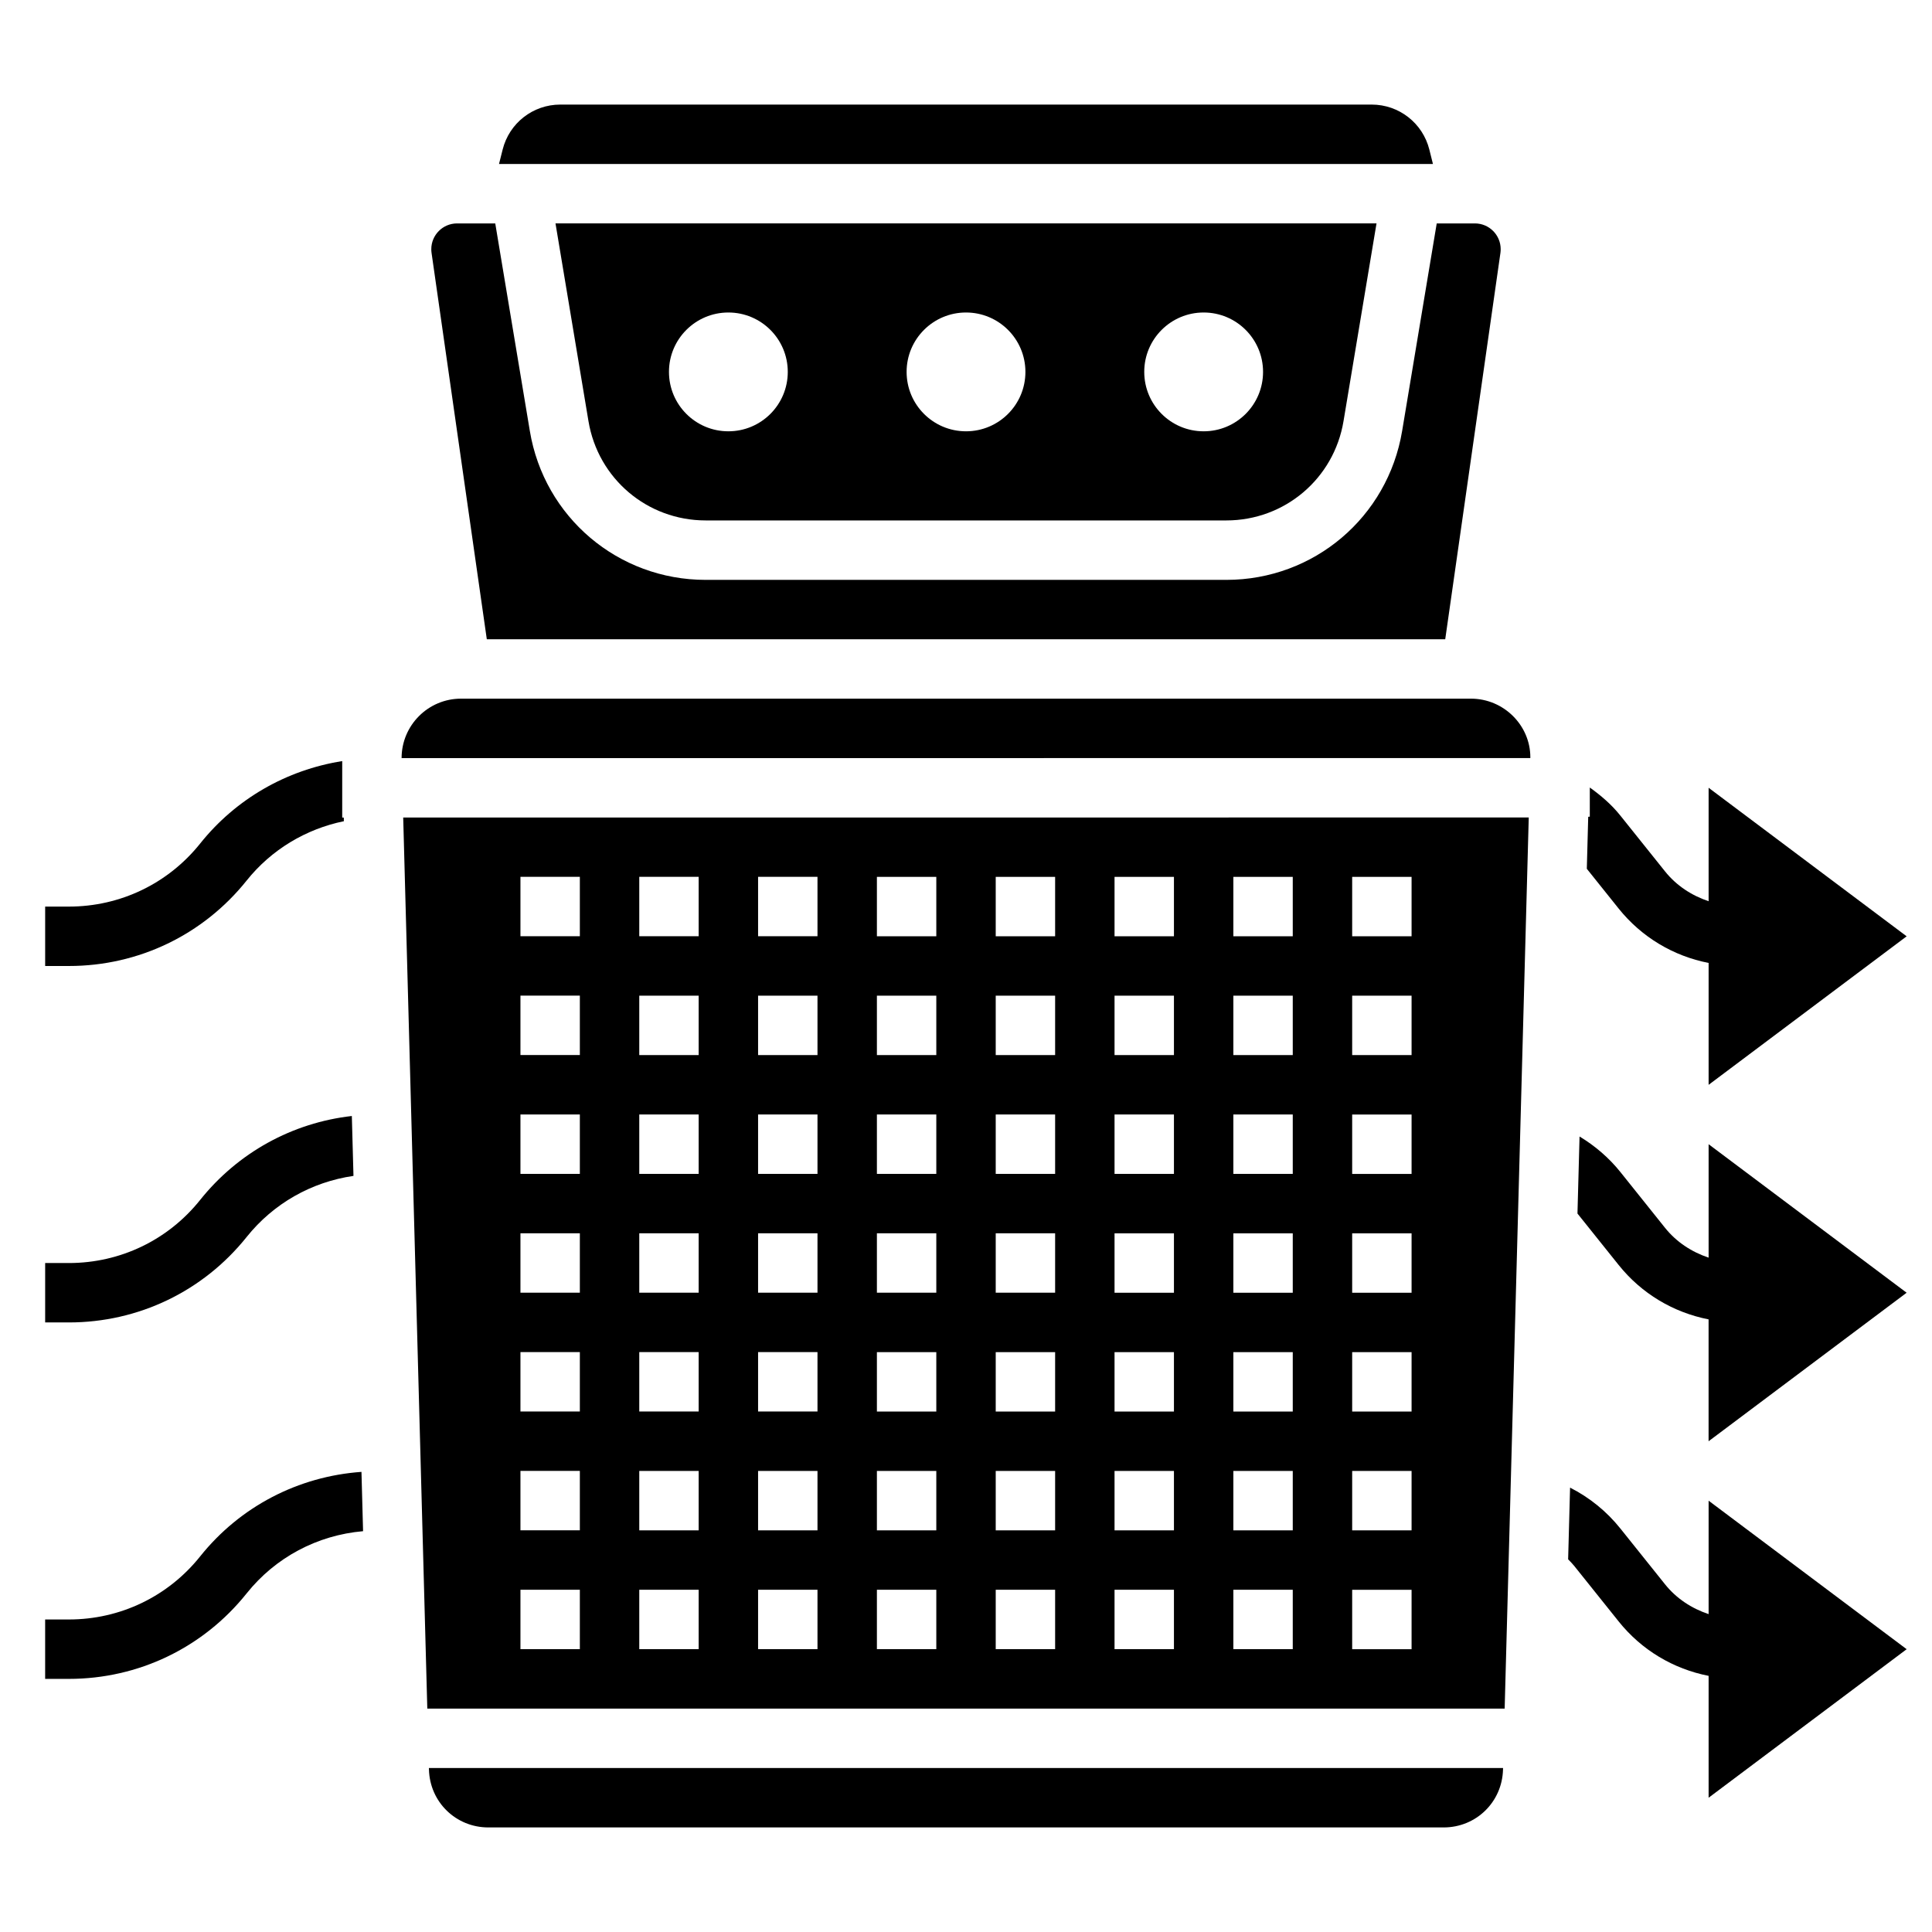
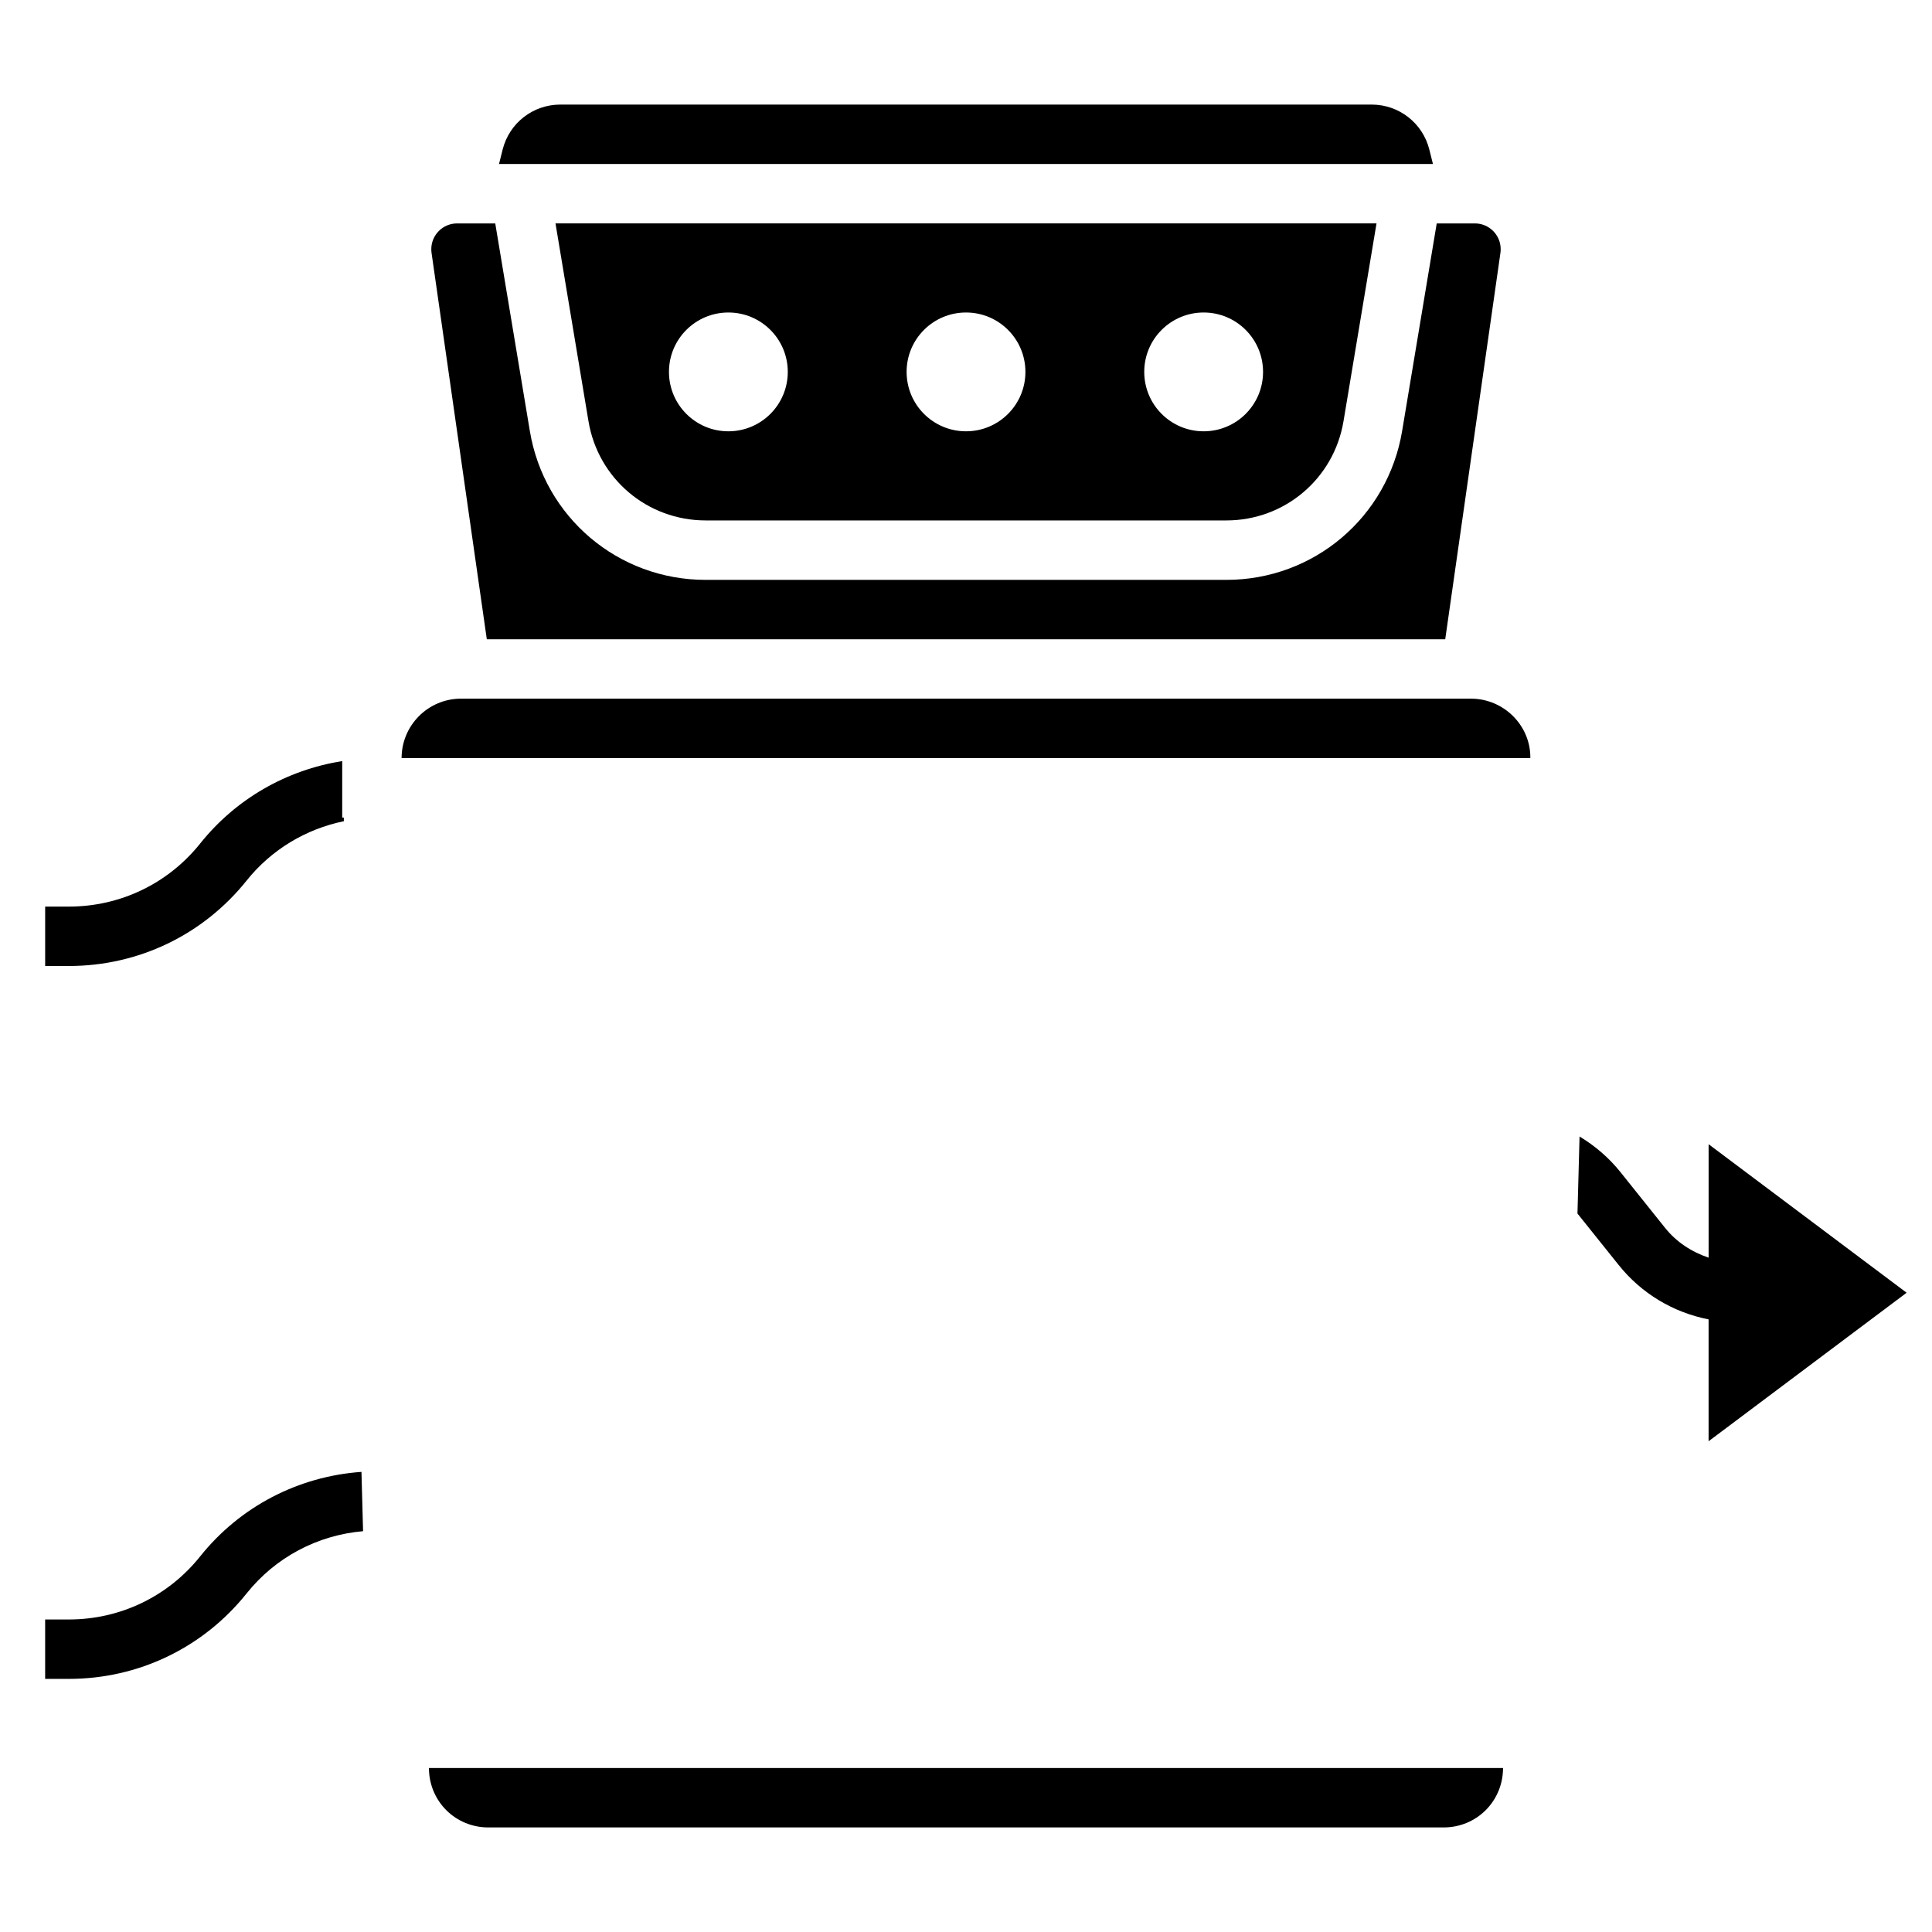
<svg xmlns="http://www.w3.org/2000/svg" fill="#000000" width="800px" height="800px" version="1.1" viewBox="144 144 512 512">
  <g>
    <path d="m522.79 183.64c-1.762-7.023-8.043-11.926-15.285-11.926h-215.02c-7.242 0-13.523 4.902-15.281 11.926l-0.961 3.816h247.5z" />
    <path d="m331 281.92h137.99c15.461 0 28.52-11.066 31.055-26.309l8.746-52.41h-217.58l8.738 52.402c2.535 15.25 15.594 26.316 31.055 26.316zm131.98-55.105c8.699 0 15.742 7.047 15.742 15.742 0 8.699-7.047 15.742-15.742 15.742-8.699 0-15.742-7.047-15.742-15.742-0.004-8.695 7.043-15.742 15.742-15.742zm-62.977 0c8.699 0 15.742 7.047 15.742 15.742 0 8.699-7.047 15.742-15.742 15.742-8.699 0-15.742-7.047-15.742-15.742-0.004-8.695 7.043-15.742 15.742-15.742zm-62.977 0c8.699 0 15.742 7.047 15.742 15.742 0 8.699-7.047 15.742-15.742 15.742-8.699 0-15.742-7.047-15.742-15.742-0.004-8.695 7.043-15.742 15.742-15.742z" />
    <path d="m257.68 612.97c0.23 8.598 7.141 15.32 15.738 15.32h253.16c8.598 0 15.508-6.723 15.734-15.32l0.016-0.426h-284.67z" />
    <path d="m273.01 313.41h253.99l14.633-102.41c0.047-0.332 0.062-0.656 0.062-0.969 0-3.762-3.062-6.824-6.824-6.824h-10.125l-9.164 54.992c-3.809 22.867-23.402 39.473-46.586 39.473h-138c-23.184 0-42.785-16.602-46.586-39.469l-9.164-54.996h-10.125c-3.762 0-6.824 3.062-6.824 6.824 0 0.316 0.016 0.637 0.062 0.953z" />
    <path d="m533.82 329.15h-267.65c-8.684 0-15.742 7.062-15.742 15.742v0.016l299.12-0.012 0.008-0.211c0-8.473-7.062-15.535-15.742-15.535z" />
-     <path d="m257.24 596.8h285.51l6.383-236.16-298.28 0.016zm245.1-220.42h15.742v15.742h-15.742zm0 31.488h15.742v15.742h-15.742zm0 31.488h15.742v15.742h-15.742zm0 31.488h15.742v15.742h-15.742zm0 31.488h15.742v15.742h-15.742zm0 31.488h15.742v15.742h-15.742zm0 31.488h15.742v15.742h-15.742zm-31.488-188.93h15.742v15.742h-15.742zm0 31.488h15.742v15.742h-15.742zm0 31.488h15.742v15.742h-15.742zm0 31.488h15.742v15.742h-15.742zm0 31.488h15.742v15.742h-15.742zm0 31.488h15.742v15.742h-15.742zm0 31.488h15.742v15.742h-15.742zm-31.488-188.93h15.742v15.742h-15.742zm0 31.488h15.742v15.742h-15.742zm0 31.488h15.742v15.742h-15.742zm0 31.488h15.742v15.742h-15.742zm0 31.488h15.742v15.742h-15.742zm0 31.488h15.742v15.742h-15.742zm0 31.488h15.742v15.742h-15.742zm-31.488-188.93h15.742v15.742h-15.742zm0 31.488h15.742v15.742h-15.742zm0 31.488h15.742v15.742h-15.742zm0 31.488h15.742v15.742h-15.742zm0 31.488h15.742v15.742h-15.742zm0 31.488h15.742v15.742h-15.742zm0 31.488h15.742v15.742h-15.742zm-31.488-188.93h15.742v15.742h-15.742zm0 31.488h15.742v15.742h-15.742zm0 31.488h15.742v15.742h-15.742zm0 31.488h15.742v15.742h-15.742zm0 31.488h15.742v15.742h-15.742zm0 31.488h15.742v15.742h-15.742zm0 31.488h15.742v15.742h-15.742zm-31.488-188.93h15.742v15.742h-15.742zm0 31.488h15.742v15.742h-15.742zm0 31.488h15.742v15.742h-15.742zm0 31.488h15.742v15.742h-15.742zm0 31.488h15.742v15.742h-15.742zm0 31.488h15.742v15.742h-15.742zm0 31.488h15.742v15.742h-15.742zm-31.488-188.93h15.742v15.742h-15.742zm0 31.488h15.742v15.742h-15.742zm0 31.488h15.742v15.742h-15.742zm0 31.488h15.742v15.742h-15.742zm0 31.488h15.742v15.742h-15.742zm0 31.488h15.742v15.742h-15.742zm0 31.488h15.742v15.742h-15.742zm-31.488-188.93h15.742v15.742h-15.742zm0 31.488h15.742v15.742h-15.742zm0 31.488h15.742v15.742h-15.742zm0 31.488h15.742v15.742h-15.742zm0 31.488h15.742v15.742h-15.742zm0 31.488h15.742v15.742h-15.742zm0 31.488h15.742v15.742h-15.742z" />
-     <path d="m596.8 399.19v32.301l52.484-39.359-52.484-39.363v30.062c-4.473-1.496-8.516-4.117-11.555-7.91l-11.824-14.77c-2.32-2.914-5.117-5.305-8.109-7.453v7.738l-0.418 0.008-0.371 13.793 8.422 10.523c6.078 7.59 14.508 12.605 23.855 14.43z" />
    <path d="m596.8 477.29c-4.473-1.496-8.516-4.117-11.555-7.91l-11.824-14.777c-3.008-3.754-6.699-6.934-10.824-9.414l-0.551 20.414 10.895 13.609c6.078 7.606 14.516 12.609 23.852 14.438v32.297l52.484-39.359-52.477-39.359z" />
-     <path d="m596.8 571.76c-4.473-1.496-8.516-4.117-11.555-7.91l-11.824-14.77c-3.637-4.551-8.188-8.234-13.336-10.84l-0.512 18.996c0.527 0.551 1.07 1.078 1.551 1.676l11.824 14.77c6.078 7.606 14.516 12.609 23.852 14.438v32.297l52.484-39.359-52.484-39.359z" />
    <path d="m197.05 556.45c-8.496 10.637-21.184 16.73-34.797 16.73h-6.289v15.742h6.289c18.422 0 35.59-8.25 47.09-22.633 7.668-9.605 18.766-15.453 30.875-16.508l-0.426-15.719c-16.742 1.195-32.148 9.148-42.742 22.387z" />
-     <path d="m209.35 471.83c7.133-8.918 17.223-14.594 28.324-16.207l-0.434-15.871c-15.762 1.785-30.141 9.668-40.195 22.238-8.488 10.633-21.176 16.727-34.789 16.727h-6.289v15.742h6.289c18.422 0 35.582-8.246 47.094-22.629z" />
    <path d="m209.35 377.37c6.551-8.195 15.688-13.664 25.781-15.742l-0.023-0.961-0.418-0.004v-14.965c-14.754 2.34-28.184 10.004-37.637 21.836-8.496 10.629-21.184 16.723-34.797 16.723h-6.289v15.742h6.289c18.422 0.004 35.582-8.246 47.094-22.629z" />
  </g>
</svg>